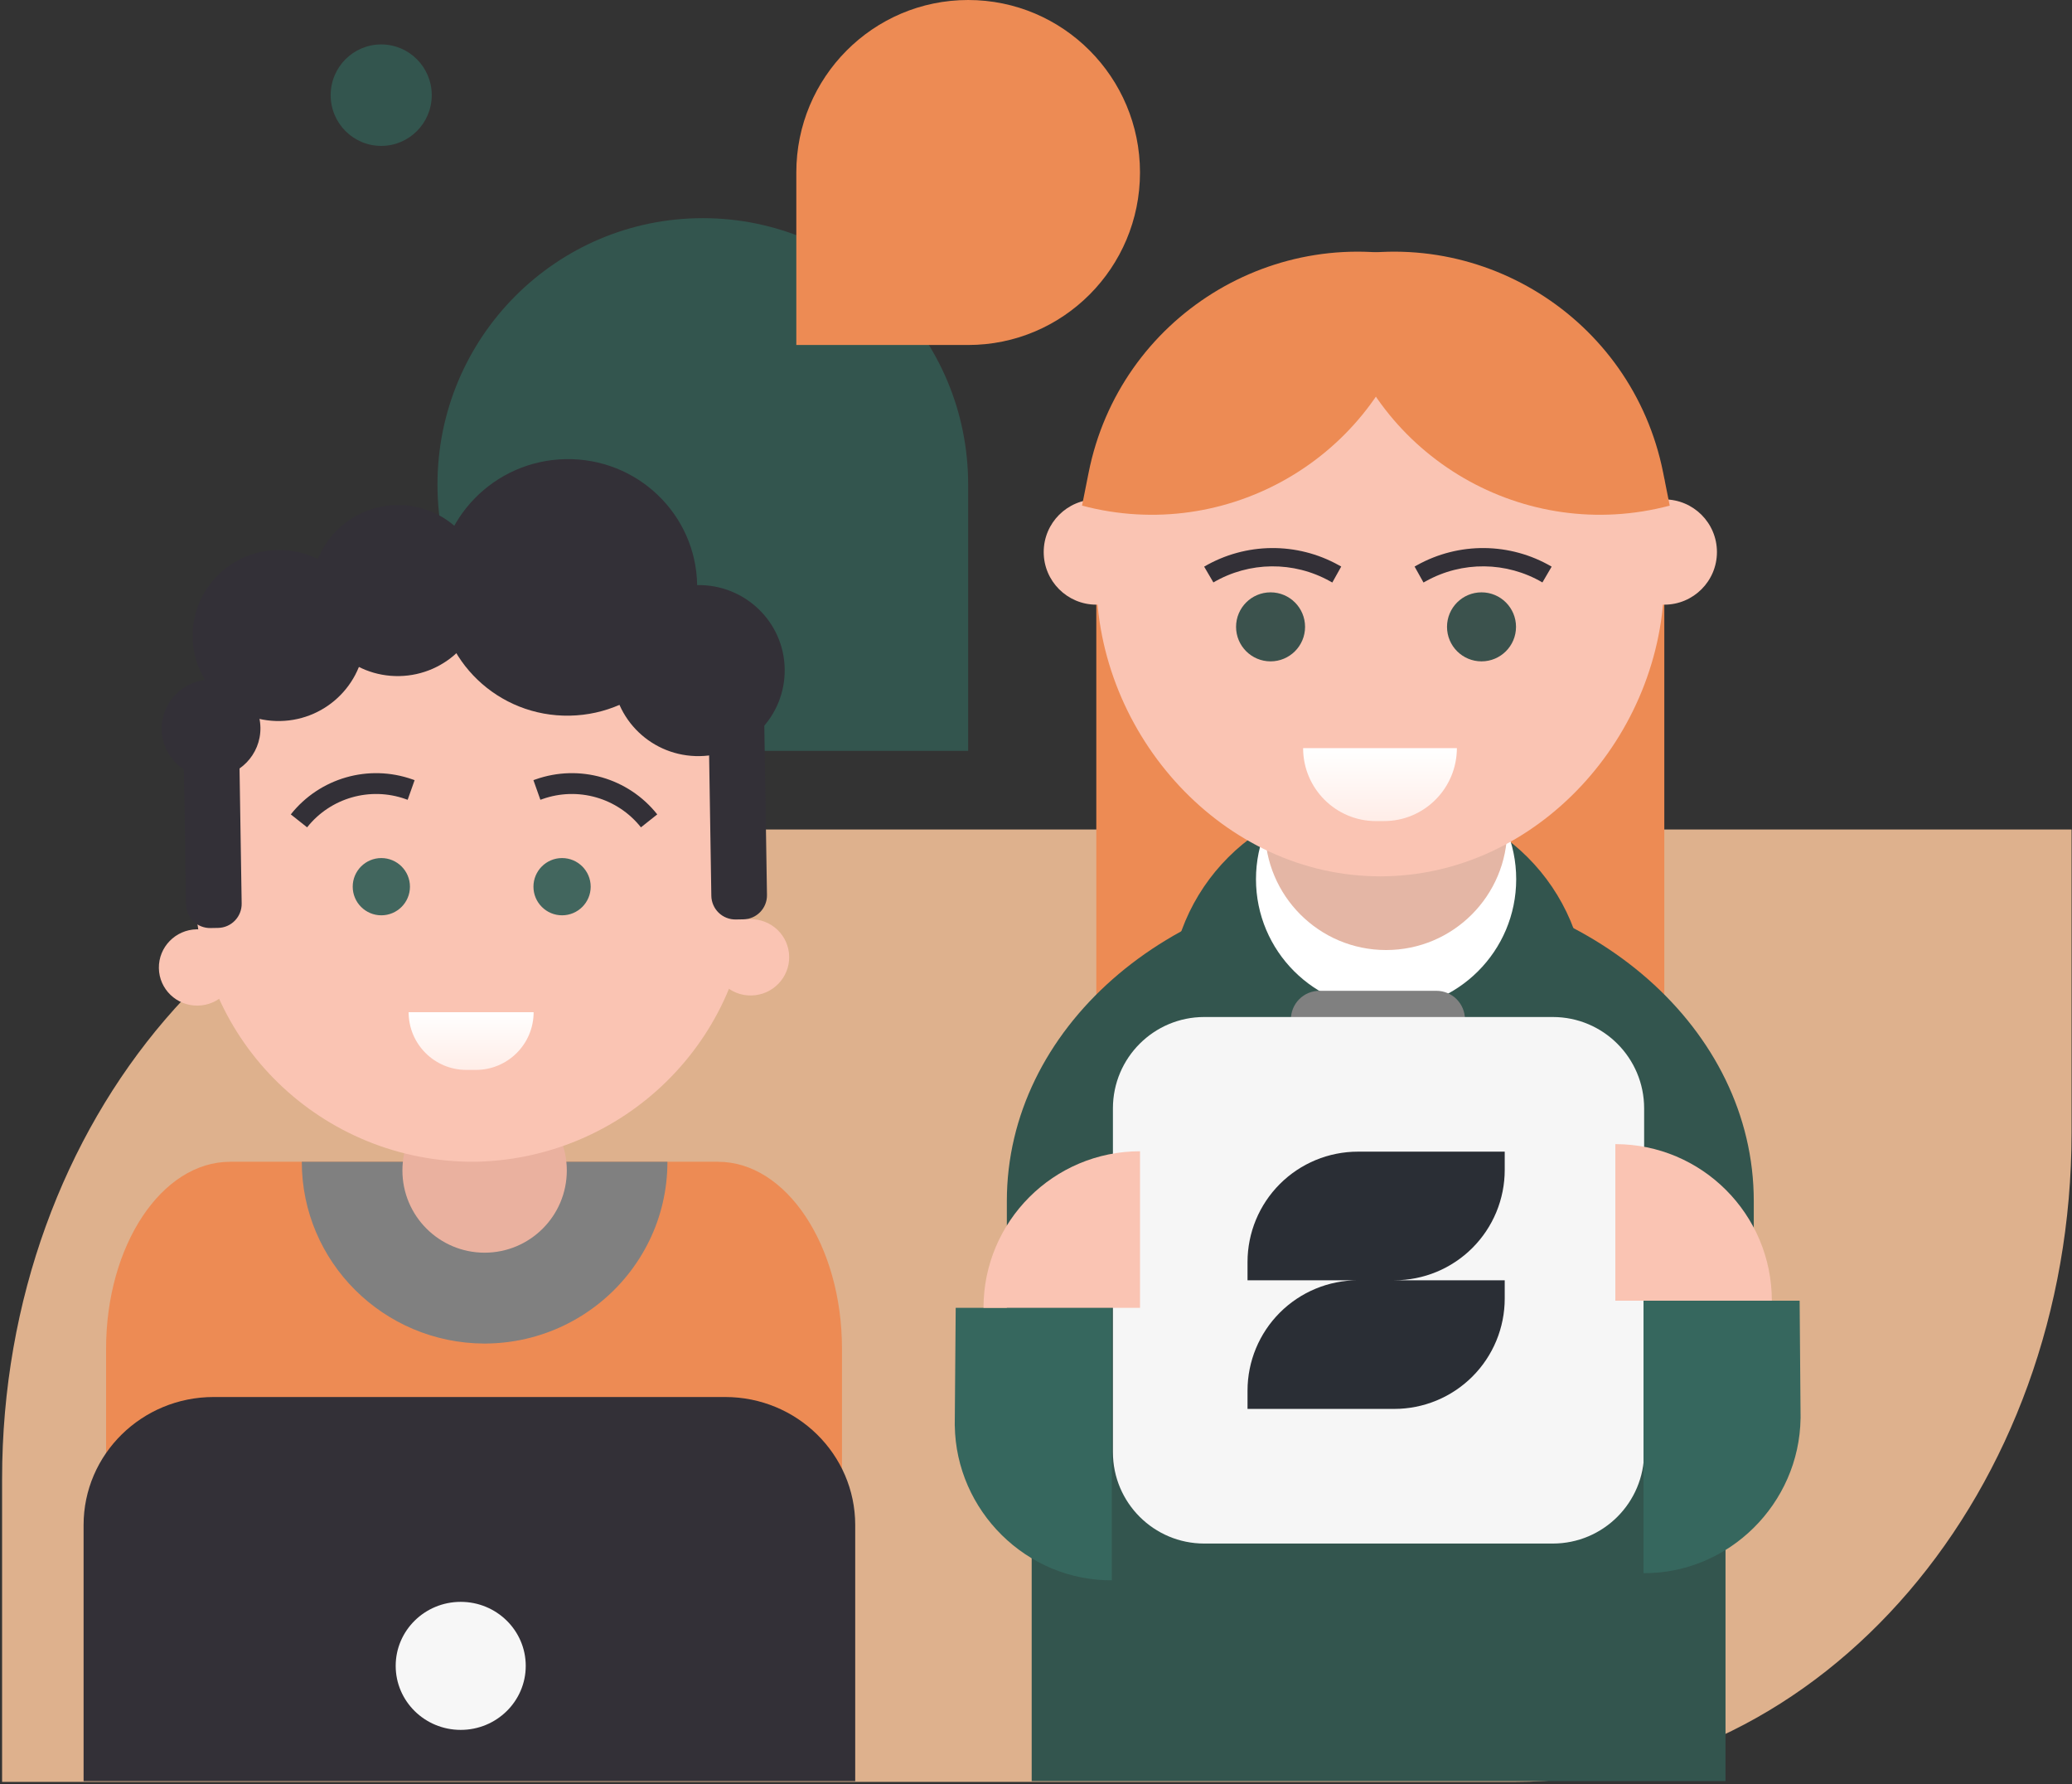
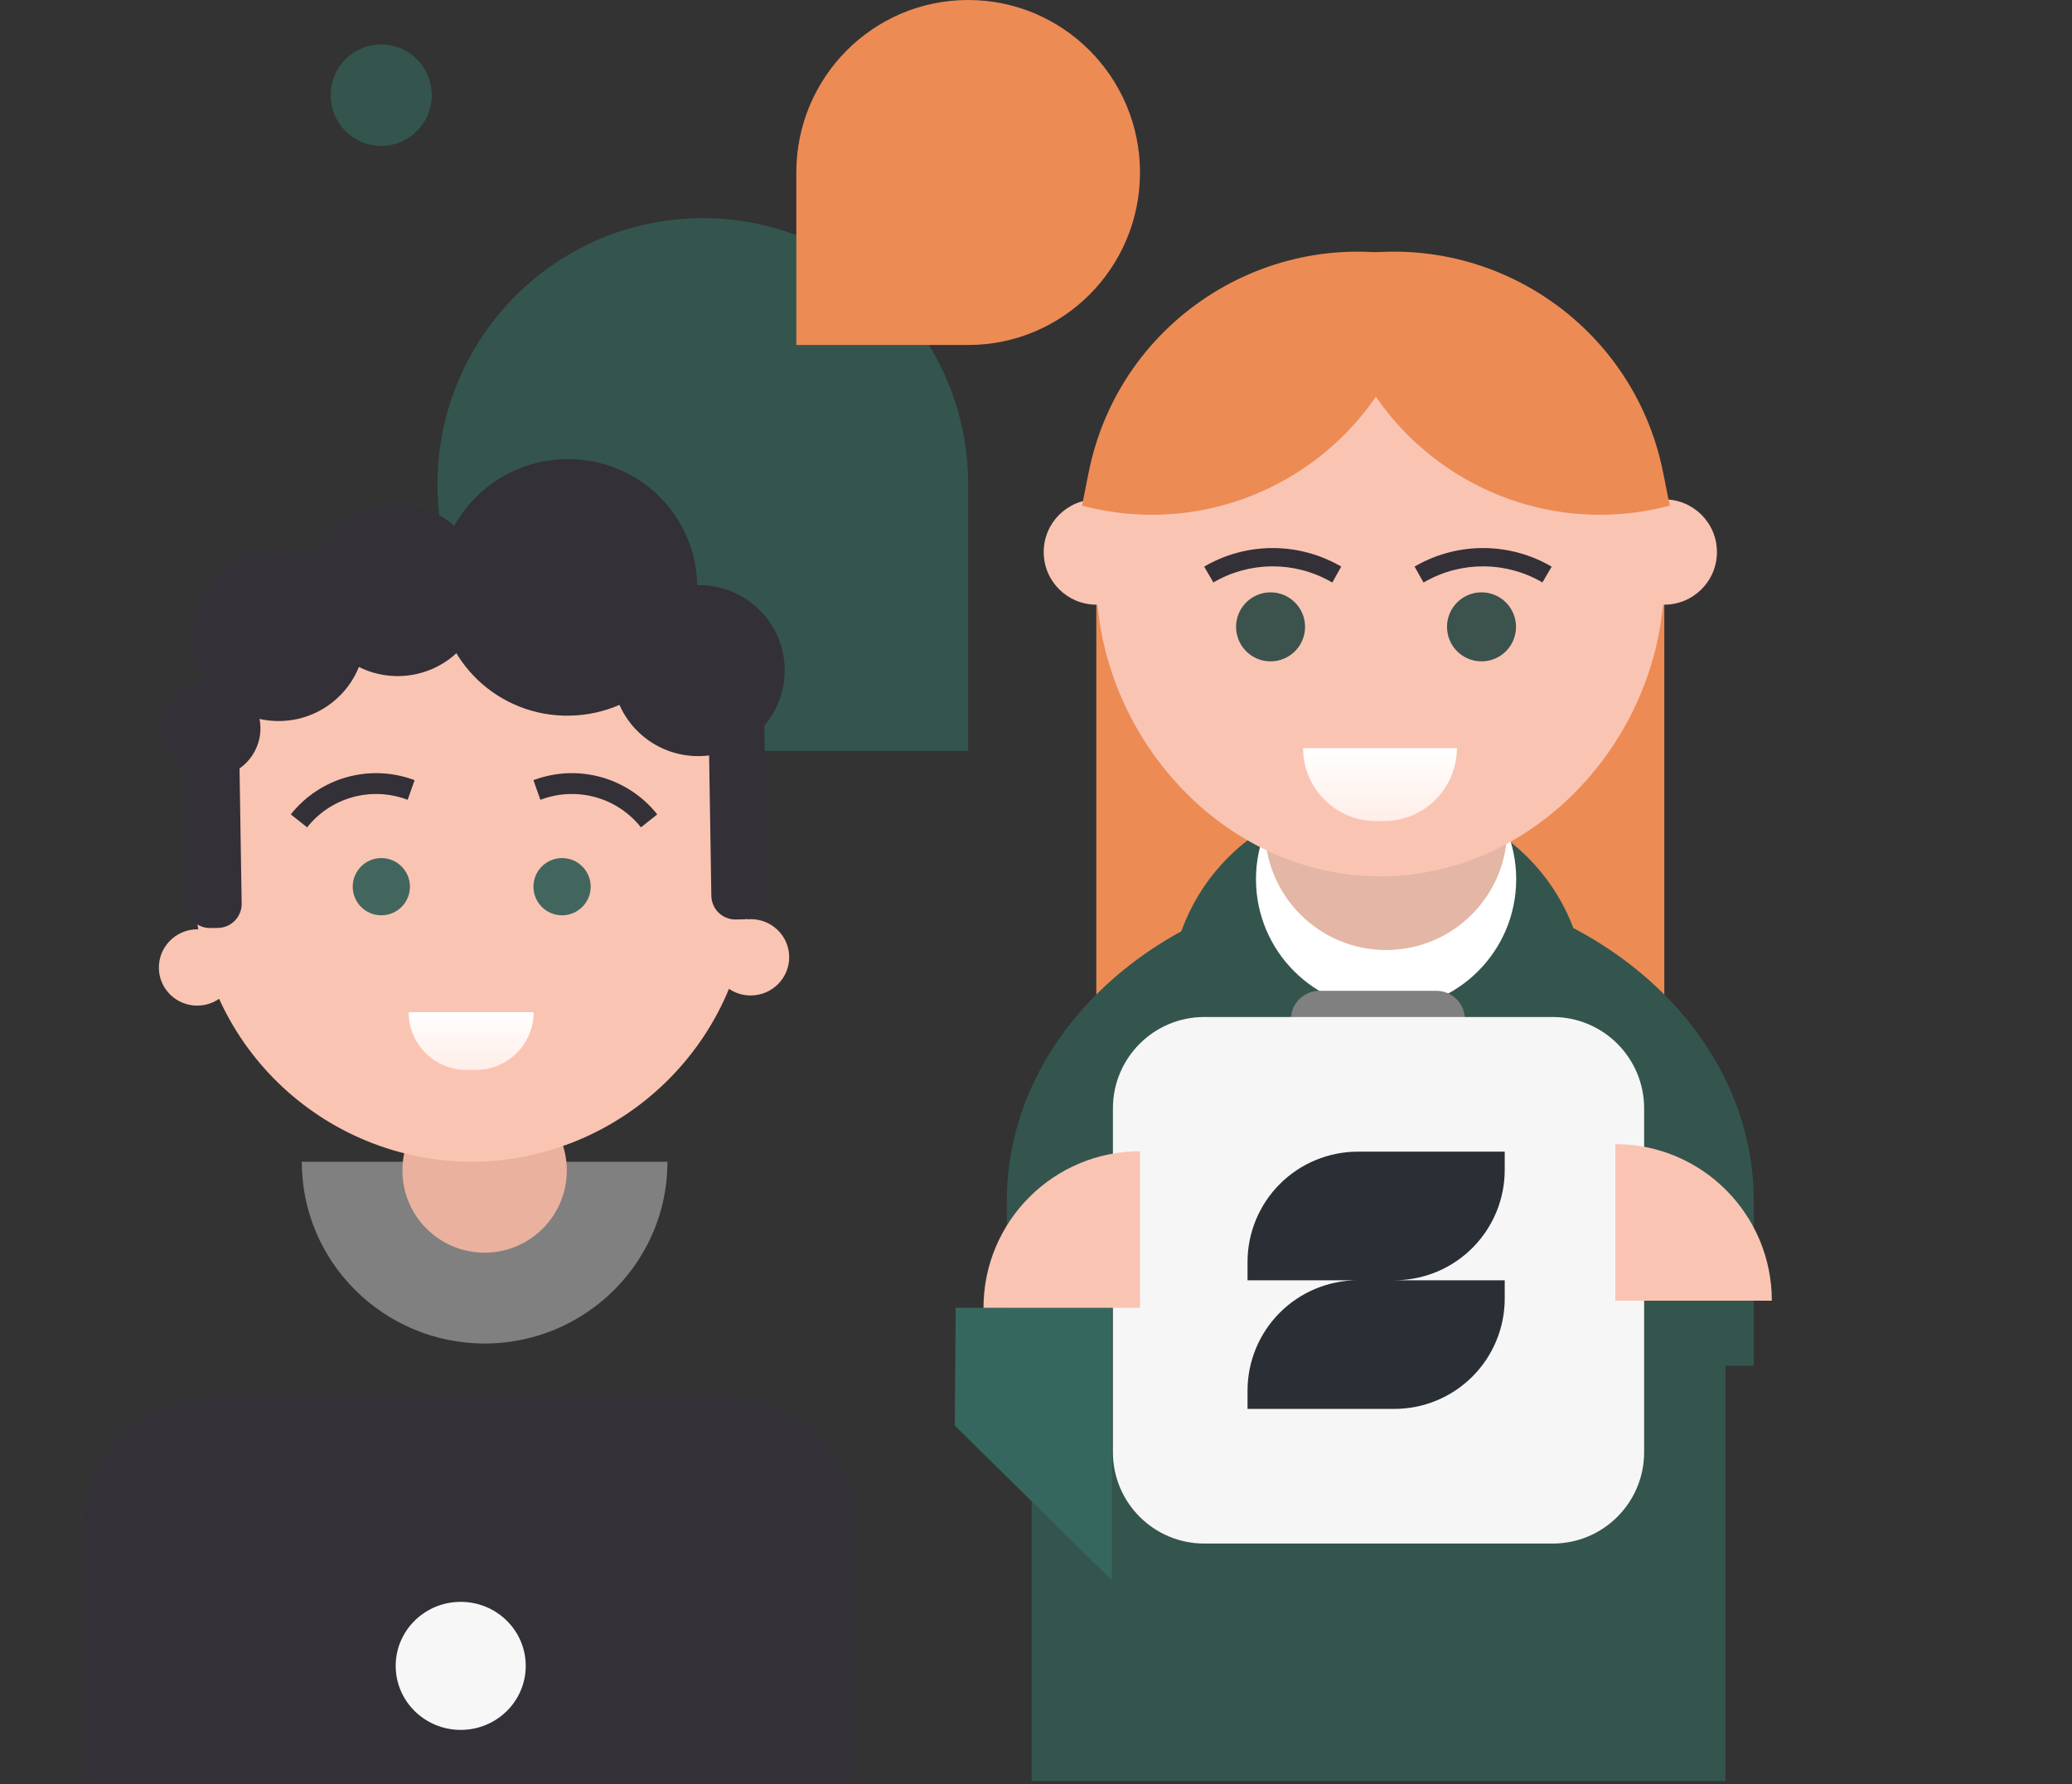
<svg xmlns="http://www.w3.org/2000/svg" width="862" height="742" viewBox="0 0 862 742" fill="none">
  <rect x="0" y="0" width="862" height="742" fill="#333333" stroke="none" />
-   <path d="M0.87 615.09C0.87 465.925 104.487 345.002 232.308 345.002H861.819V471.044C861.819 620.208 758.2 741.131 630.381 741.131H0.87V615.09Z" fill="#DEB18D" />
  <path d="M692.392 199.223H456.09V470.434H692.392V199.223Z" fill="#ED8B54" />
  <path d="M486.589 415.466C486.589 369.469 523.876 332.181 569.874 332.18L569.874 458.1L486.589 458.101L486.589 415.466Z" fill="#33554E" />
  <path d="M659.93 415.466C659.93 369.469 622.643 332.181 576.645 332.18L576.645 458.1L659.93 458.101L659.93 415.466Z" fill="#33554E" stroke="black" stroke-width="0" stroke-miterlimit="2" stroke-linejoin="round" />
  <path d="M569.866 365.876V365.678C571.331 365.678 572.791 365.694 574.242 365.728C575.694 365.694 577.156 365.678 578.618 365.678V365.876C662.775 369.686 729.61 428.072 729.61 499.541V568.066H418.872V499.541C418.872 428.072 485.71 369.686 569.866 365.876Z" fill="#33554E" />
  <path d="M717.854 542.511H429.204V740.808H717.854V542.511Z" fill="#33554E" />
  <path d="M630.772 365.671C630.772 395.566 606.54 419.798 576.645 419.798C546.751 419.798 522.518 395.566 522.518 365.671C522.518 335.777 546.751 311.544 576.645 311.544C606.54 311.544 630.772 335.777 630.772 365.671Z" fill="white" />
  <path d="M627.042 344.748C627.042 372.582 604.48 395.144 576.646 395.144C548.812 395.144 526.249 372.582 526.249 344.748C526.249 316.914 548.812 294.352 576.646 294.352C604.48 294.352 627.042 316.914 627.042 344.748Z" fill="#E4B6A5" />
  <path d="M456.107 240.462C456.107 305.754 508.931 364.49 574.223 364.49C639.514 364.49 692.338 305.754 692.338 240.462C692.338 175.299 639.514 122.347 574.223 122.347C508.931 122.347 456.107 175.299 456.107 240.462Z" fill="#FAC4B3" />
  <path d="M542.127 311.166C542.115 327.911 555.705 341.527 572.473 341.515L575.752 341.507C592.498 341.519 606.068 327.931 606.102 311.161L542.127 311.166Z" fill="url(#paint0_linear_1_2)" />
  <path d="M542.938 260.725C542.938 268.652 536.512 275.078 528.586 275.078C520.657 275.078 514.231 268.652 514.231 260.725C514.231 252.799 520.657 246.371 528.586 246.371C536.512 246.371 542.938 252.799 542.938 260.725Z" fill="#3B524D" />
  <path d="M630.698 260.725C630.698 268.652 624.272 275.078 616.345 275.078C608.417 275.078 601.991 268.652 601.991 260.725C601.991 252.799 608.417 246.371 616.345 246.371C624.272 246.371 630.698 252.799 630.698 260.725Z" fill="#3B524D" />
  <path d="M553.331 241.762L554.27 242.285L557.979 235.644L557.039 235.121L553.331 241.762ZM504.796 242.249C519.746 233.501 538.208 233.317 553.331 241.762L557.039 235.121C539.564 225.362 518.23 225.575 500.955 235.682L504.796 242.249Z" fill="#333037" />
  <path d="M593.147 241.762L592.208 242.285L588.499 235.644L589.439 235.121L593.147 241.762ZM641.681 242.249C626.732 233.501 608.27 233.317 593.147 241.762L589.439 235.121C606.914 225.362 628.248 225.575 645.523 235.682L641.681 242.249Z" fill="#333037" />
  <path d="M714.287 229.608C714.287 241.698 704.488 251.497 692.395 251.497C680.308 251.497 670.505 241.698 670.505 229.608C670.505 217.518 680.308 207.715 692.395 207.715C704.488 207.715 714.287 217.518 714.287 229.608Z" fill="#FAC4B3" />
  <path d="M477.988 229.608C477.988 241.698 468.188 251.497 456.095 251.497C444.008 251.497 434.206 241.698 434.206 229.608C434.206 217.518 444.008 207.715 456.095 207.715C468.188 207.715 477.988 217.518 477.988 229.608Z" fill="#FAC4B3" />
  <path d="M550.683 108.526C614.322 91.641 679.015 131.951 691.897 196.518L694.648 210.301C634.301 226.312 572.401 190.371 556.388 130.027L550.683 108.526Z" fill="#ED8B54" />
  <path d="M594.118 108.526C530.479 91.641 465.787 131.951 452.905 196.518L450.154 210.301C510.501 226.312 572.4 190.371 588.414 130.027L594.118 108.526Z" fill="#ED8B54" />
  <path fill-rule="evenodd" clip-rule="evenodd" d="M609.446 423.959C609.446 420.812 608.196 417.799 605.971 415.572C603.747 413.35 600.73 412.102 597.584 412.102C584.141 412.102 562.356 412.102 548.913 412.102C545.767 412.102 542.75 413.35 540.525 415.572C538.3 417.799 537.05 420.812 537.05 423.959C537.05 427.569 537.05 431.538 537.05 435.147C537.05 438.294 538.3 441.313 540.525 443.535C542.75 445.763 545.767 447.011 548.913 447.011C562.356 447.011 584.141 447.011 597.584 447.011C600.73 447.011 603.747 445.763 605.971 443.535C608.196 441.313 609.446 438.294 609.446 435.147C609.446 431.538 609.446 427.569 609.446 423.959Z" fill="#808080" />
  <path d="M646 423H501C480.013 423 463 440.013 463 461V604C463 624.987 480.013 642 501 642H646C666.987 642 684 624.987 684 604V461C684 440.013 666.987 423 646 423Z" fill="#F6F6F6" />
  <g clip-path="url(#clip0_1_2)">
    <path d="M626 486.59V479H564.94C552.756 479 541.071 483.837 532.455 492.446C523.84 501.055 519 512.732 519 524.908V532.498H564.94C552.756 532.498 541.071 537.335 532.455 545.944C523.84 554.553 519 566.23 519 578.406V586H580.06C586.094 586 592.068 584.812 597.642 582.505C603.216 580.198 608.28 576.816 612.546 572.553C616.812 568.289 620.196 563.228 622.504 557.658C624.813 552.088 626.001 546.118 626 540.089V532.498H580.06C586.093 532.498 592.067 531.311 597.641 529.004C603.214 526.696 608.279 523.315 612.545 519.052C616.811 514.789 620.194 509.728 622.503 504.159C624.812 498.589 626 492.619 626 486.59V486.59Z" fill="#2A2E35" />
  </g>
-   <path d="M683.739 654.318C719.25 654.514 748.565 625.396 749.072 589.955L749.088 589.955L748.692 540.983L683.74 540.982L683.739 654.318Z" fill="#36675E" />
  <path d="M672.014 475.87V540.98H737.125C737.125 505.02 707.973 475.87 672.014 475.87Z" fill="#FAC4B3" />
-   <path d="M462.548 657.287C427.036 657.482 397.721 628.364 397.214 592.923L397.198 592.923L397.595 543.951L462.547 543.951L462.548 657.287Z" fill="#36675E" />
+   <path d="M462.548 657.287L397.198 592.923L397.595 543.951L462.547 543.951L462.548 657.287Z" fill="#36675E" />
  <path d="M474.271 478.839V543.948H409.16C409.16 507.989 438.311 478.839 474.271 478.839Z" fill="#FAC4B3" />
  <path d="M402.776 312.305H292.388C231.422 312.305 182 262.706 182 201.522C182 140.338 231.422 90.738 292.388 90.738C353.354 90.738 402.776 140.338 402.776 201.522V312.305Z" fill="#33554E" />
  <path d="M331.285 143.491H402.775C442.258 143.491 474.264 111.368 474.264 71.746C474.264 32.123 442.258 0 402.775 0C363.291 0 331.285 32.123 331.285 71.746V143.491Z" fill="#ED8B54" />
  <path d="M179.618 39.582C179.618 51.236 170.204 60.683 158.591 60.683C146.978 60.683 137.565 51.236 137.565 39.582C137.565 27.929 146.978 18.48 158.591 18.48C170.204 18.48 179.618 27.929 179.618 39.582Z" fill="#33554E" />
-   <path d="M44.132 560.978C44.132 518.031 67.234 483.213 95.73 483.213H298.686C327.182 483.213 350.284 518.031 350.284 560.978V716.508H44.132V560.978Z" fill="#ED8B54" />
  <path d="M277.668 483.212H201.78H125.552C125.552 524.853 159.497 558.634 201.441 558.818H201.628H201.78H201.934C204.855 558.788 207.771 558.616 210.672 558.267C216.155 557.61 221.564 556.361 226.772 554.544C237.491 550.797 247.308 544.641 255.342 536.674C263.376 528.707 269.583 518.97 273.358 508.339C275.246 503.023 276.525 497.495 277.171 491.895C277.503 489.013 277.659 486.112 277.668 483.212Z" fill="#808080" />
  <path d="M235.805 486.824C235.805 505.71 220.495 521.022 201.608 521.022C182.723 521.022 167.413 505.71 167.413 486.824C167.413 467.939 182.723 452.629 201.608 452.629C220.495 452.629 235.805 467.939 235.805 486.824Z" fill="#EAB19F" />
  <path d="M81.04 369.361C80.497 306.544 130.8 254.75 194.014 252.911L194.014 252.905L195.36 252.881L195.36 252.887C258.835 252.471 310.852 302.838 311.819 365.986L311.83 366.728C312.403 429.545 262.1 481.339 198.886 483.178L198.886 483.184L197.54 483.208L197.54 483.202C134.035 483.619 82.018 433.251 81.051 370.1L81.04 369.361Z" fill="#FAC4B3" />
  <path d="M198 445C211.255 445 222 434.255 222 421V421L170 421V421C170 434.255 180.745 445 194 445L198 445Z" fill="url(#paint1_linear_1_2)" />
  <path d="M98.073 402.107C98.207 410.869 91.158 418.099 82.327 418.257C73.496 418.414 66.228 411.439 66.094 402.677C65.96 393.914 73.011 386.682 81.841 386.525C90.672 386.367 97.939 393.344 98.073 402.107Z" fill="#FAC4B3" />
  <path d="M328.318 397.893C328.452 406.655 321.403 413.886 312.57 414.043C303.742 414.2 296.473 407.225 296.339 398.463C296.205 389.701 303.256 382.468 312.084 382.311C320.917 382.154 328.184 389.131 328.318 397.893Z" fill="#FAC4B3" />
  <path fill-rule="evenodd" clip-rule="evenodd" d="M99.386 302.811L76.238 303.235L77.39 376.179C77.432 378.82 78.549 381.352 80.433 383.188C82.346 385.023 84.905 386.045 87.567 385.996C88.614 385.977 89.691 385.957 90.737 385.938C96.24 385.838 100.626 381.304 100.539 375.784C100.191 353.765 99.386 302.811 99.386 302.811Z" fill="#333037" />
  <path fill-rule="evenodd" clip-rule="evenodd" d="M317.927 299.247L294.779 299.671L295.931 372.615C295.973 375.257 297.089 377.789 298.973 379.624C300.887 381.459 303.446 382.482 306.108 382.433C307.155 382.414 308.231 382.394 309.278 382.375C314.781 382.274 319.167 377.741 319.08 372.221C318.732 350.201 317.927 299.247 317.927 299.247Z" fill="#333037" />
  <path d="M88.129 323.397C99.472 323.189 108.522 313.897 108.344 302.642C108.167 291.388 98.828 282.432 87.485 282.64C76.143 282.847 67.092 292.139 67.269 303.394C67.447 314.649 76.786 323.605 88.129 323.397Z" fill="#333037" />
  <path d="M291.173 314.484C310.968 314.121 326.763 297.904 326.453 278.263C326.143 258.621 309.845 242.992 290.05 243.355C270.255 243.717 254.459 259.933 254.769 279.575C255.08 299.217 271.378 314.846 291.173 314.484Z" fill="#333037" />
  <path d="M166.106 281.196C185.901 280.834 201.696 264.617 201.386 244.975C201.076 225.334 184.778 209.705 164.983 210.067C145.188 210.429 129.392 226.646 129.702 246.287C130.012 265.929 146.311 281.559 166.106 281.196Z" fill="#333037" />
  <path d="M116.561 299.89C136.356 299.528 152.152 283.311 151.841 263.669C151.531 244.027 135.233 228.399 115.438 228.761C95.643 229.123 79.847 245.34 80.157 264.981C80.468 284.623 96.767 300.252 116.561 299.89Z" fill="#333037" />
  <path d="M237.016 297.661C266.762 297.116 290.497 272.79 290.032 243.327C289.567 213.865 265.076 190.423 235.331 190.967C205.585 191.512 181.848 215.837 182.314 245.299C182.779 274.762 207.27 298.205 237.016 297.661Z" fill="#333037" />
  <path d="M245.739 368.795C245.739 375.37 240.408 380.7 233.833 380.7C227.259 380.7 221.928 375.37 221.928 368.795C221.928 362.22 227.259 356.89 233.833 356.89C240.408 356.89 245.739 362.22 245.739 368.795Z" fill="#42665E" />
  <path d="M170.548 368.795C170.548 375.37 165.217 380.7 158.643 380.7C152.068 380.7 146.738 375.37 146.738 368.795C146.738 362.22 152.068 356.89 158.643 356.89C165.217 356.89 170.548 362.22 170.548 368.795Z" fill="#42665E" />
  <path d="M170.178 328.265L168.731 332.348L170.178 328.265ZM168.731 332.348L169.593 332.655L172.489 324.487L171.627 324.183L168.731 332.348ZM127.765 344.11C137.504 331.838 153.965 327.111 168.731 332.348L171.627 324.183C153.37 317.707 133.02 323.552 120.978 338.726L127.765 344.11Z" fill="#333037" />
  <path d="M224.23 328.265L225.678 332.348L224.23 328.265ZM225.678 332.348L224.815 332.655L221.919 324.487L222.781 324.183L225.678 332.348ZM266.643 344.11C256.904 331.838 240.443 327.111 225.678 332.348L222.781 324.183C241.038 317.707 261.389 323.552 273.43 338.726L266.643 344.11Z" fill="#333037" />
  <path d="M34.774 634.305C34.774 604.895 58.998 581.052 88.878 581.052H301.687C331.567 581.052 355.791 604.895 355.791 634.305V740.809H34.774V634.305Z" fill="#333037" />
  <path d="M218.72 692.877C218.72 707.581 206.608 719.503 191.668 719.503C176.728 719.503 164.616 707.581 164.616 692.877C164.616 678.172 176.728 666.25 191.668 666.25C206.608 666.25 218.72 678.172 218.72 692.877Z" fill="#F7F7F7" />
  <defs>
    <linearGradient id="paint0_linear_1_2" x1="573.693" y1="343.567" x2="573.693" y2="311.17" gradientUnits="userSpaceOnUse">
      <stop stop-color="#FFECE6" />
      <stop offset="1" stop-color="white" />
    </linearGradient>
    <linearGradient id="paint1_linear_1_2" x1="194" y1="446.622" x2="194" y2="421" gradientUnits="userSpaceOnUse">
      <stop stop-color="#FFECE6" />
      <stop offset="1" stop-color="white" />
    </linearGradient>
    <clipPath id="clip0_1_2">
      <rect width="107" height="107" fill="white" transform="translate(519 479)" />
    </clipPath>
  </defs>
</svg>